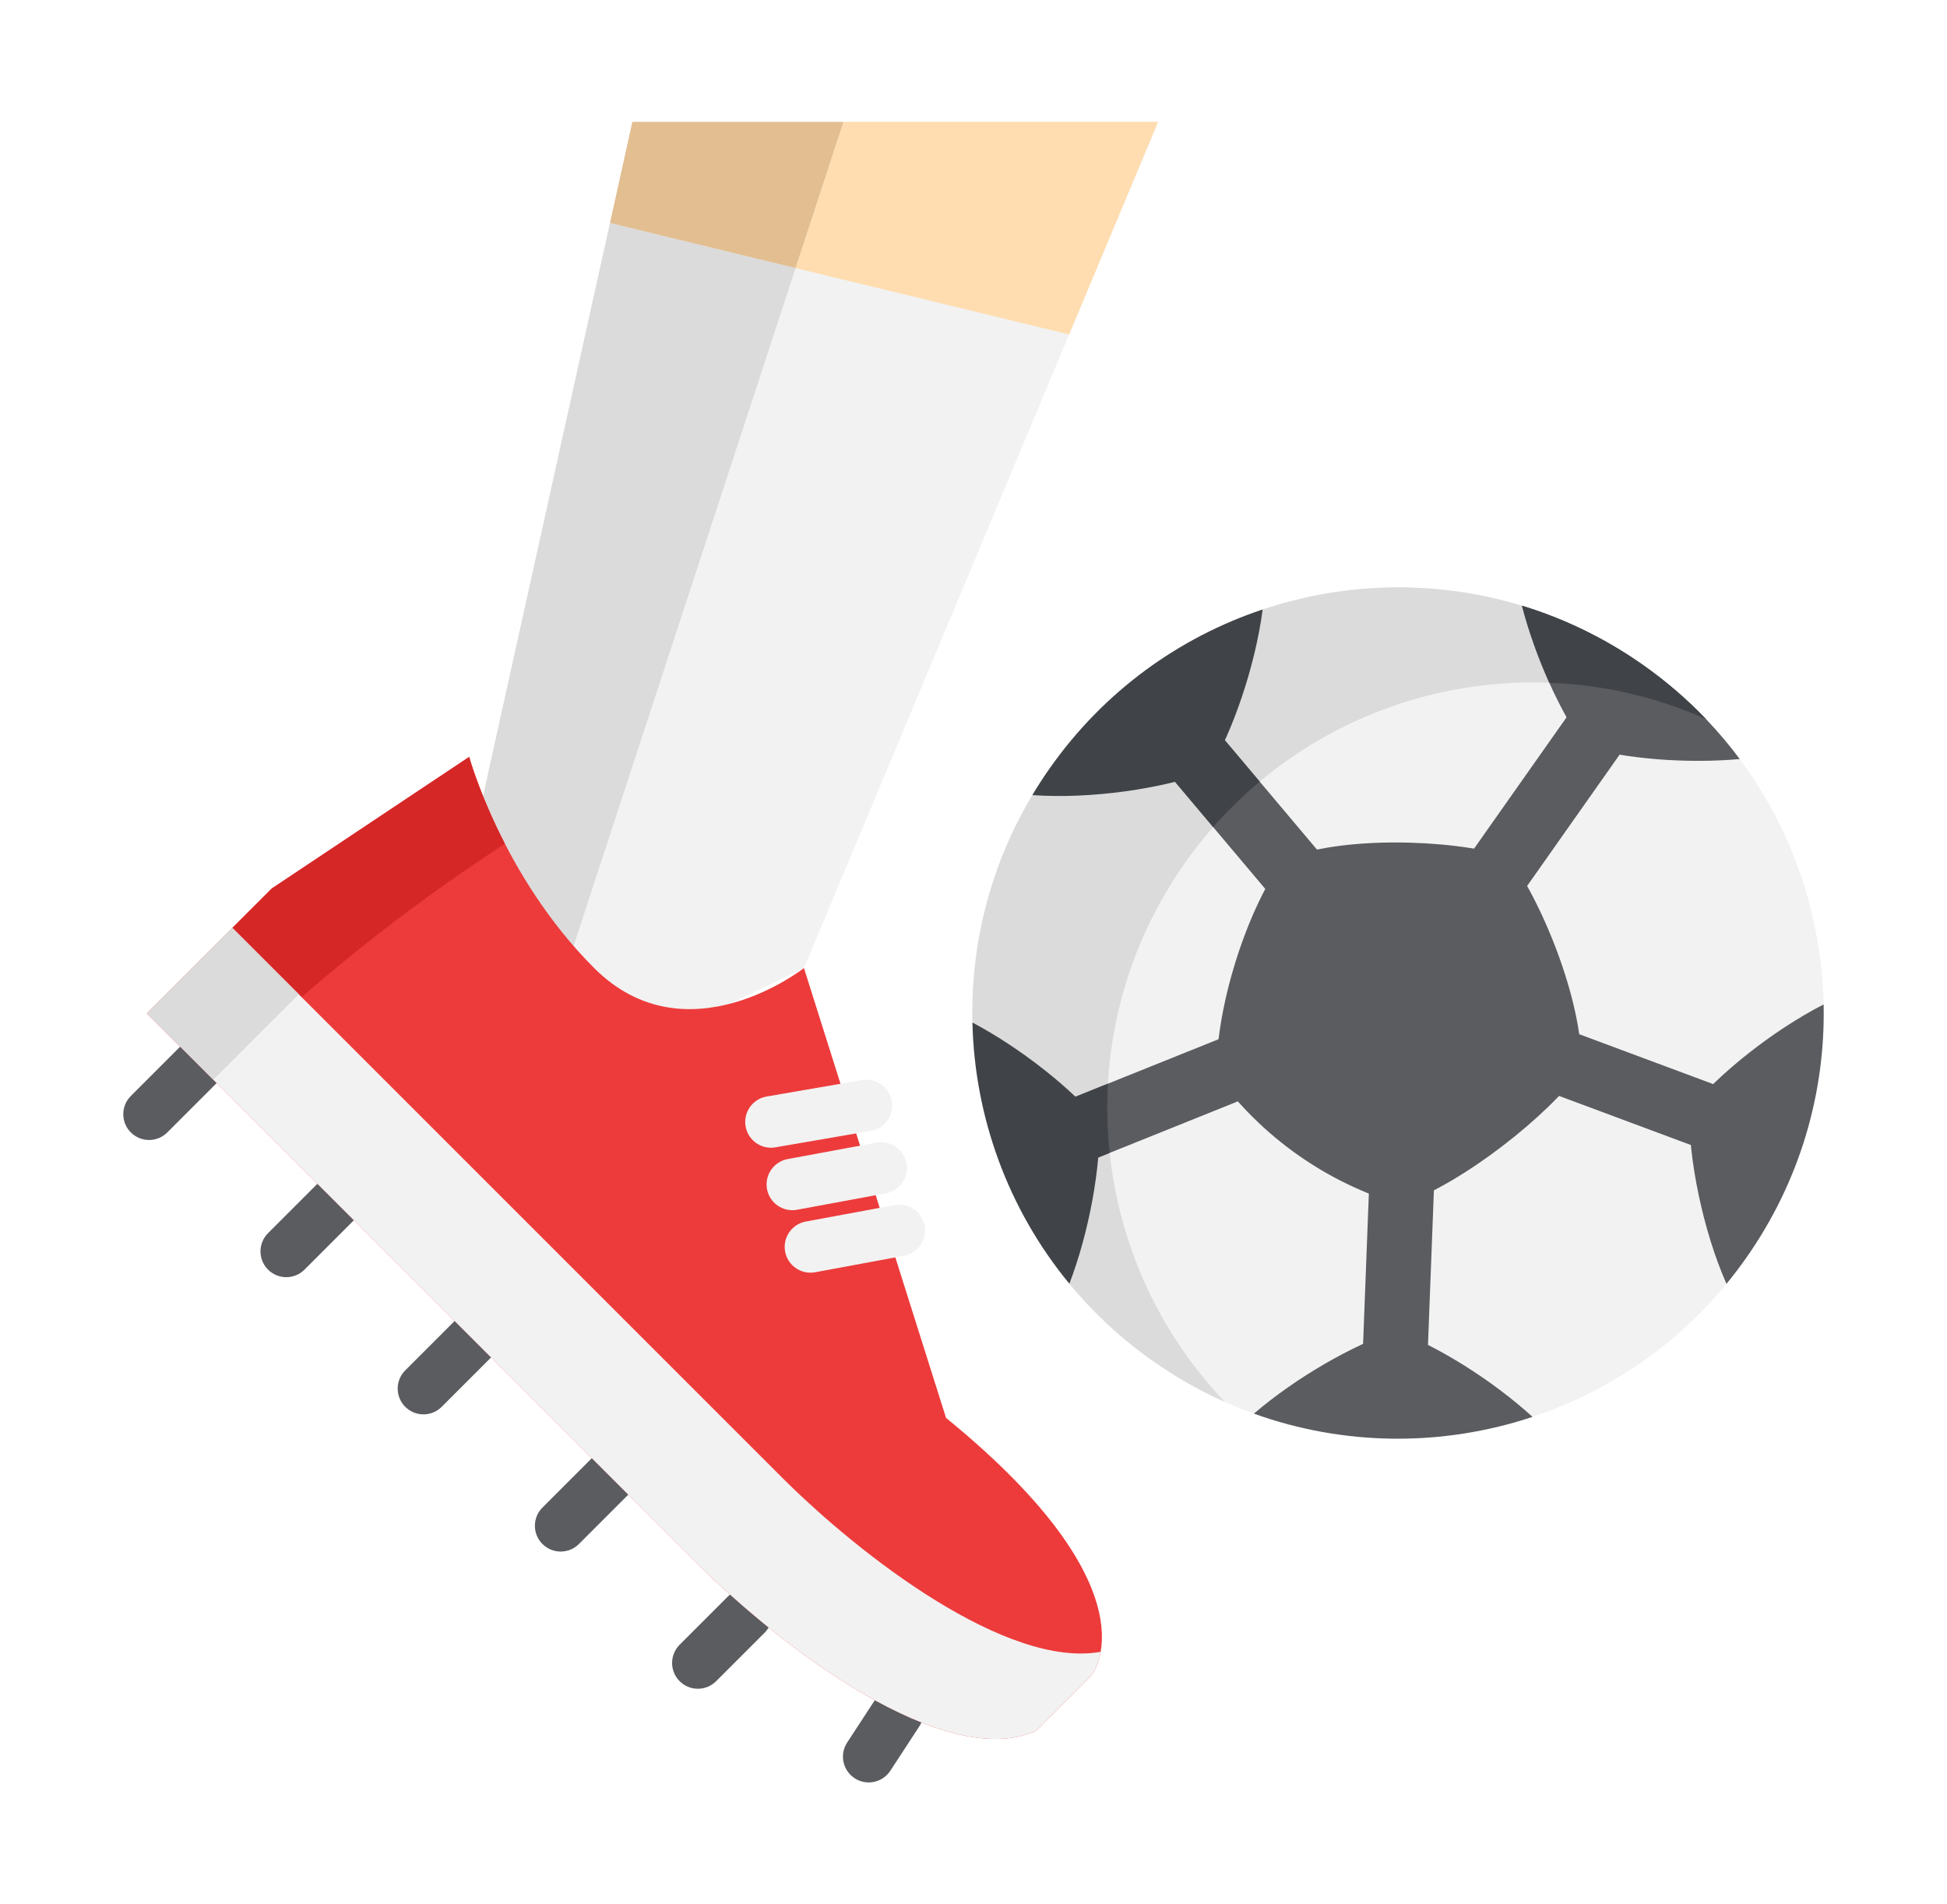
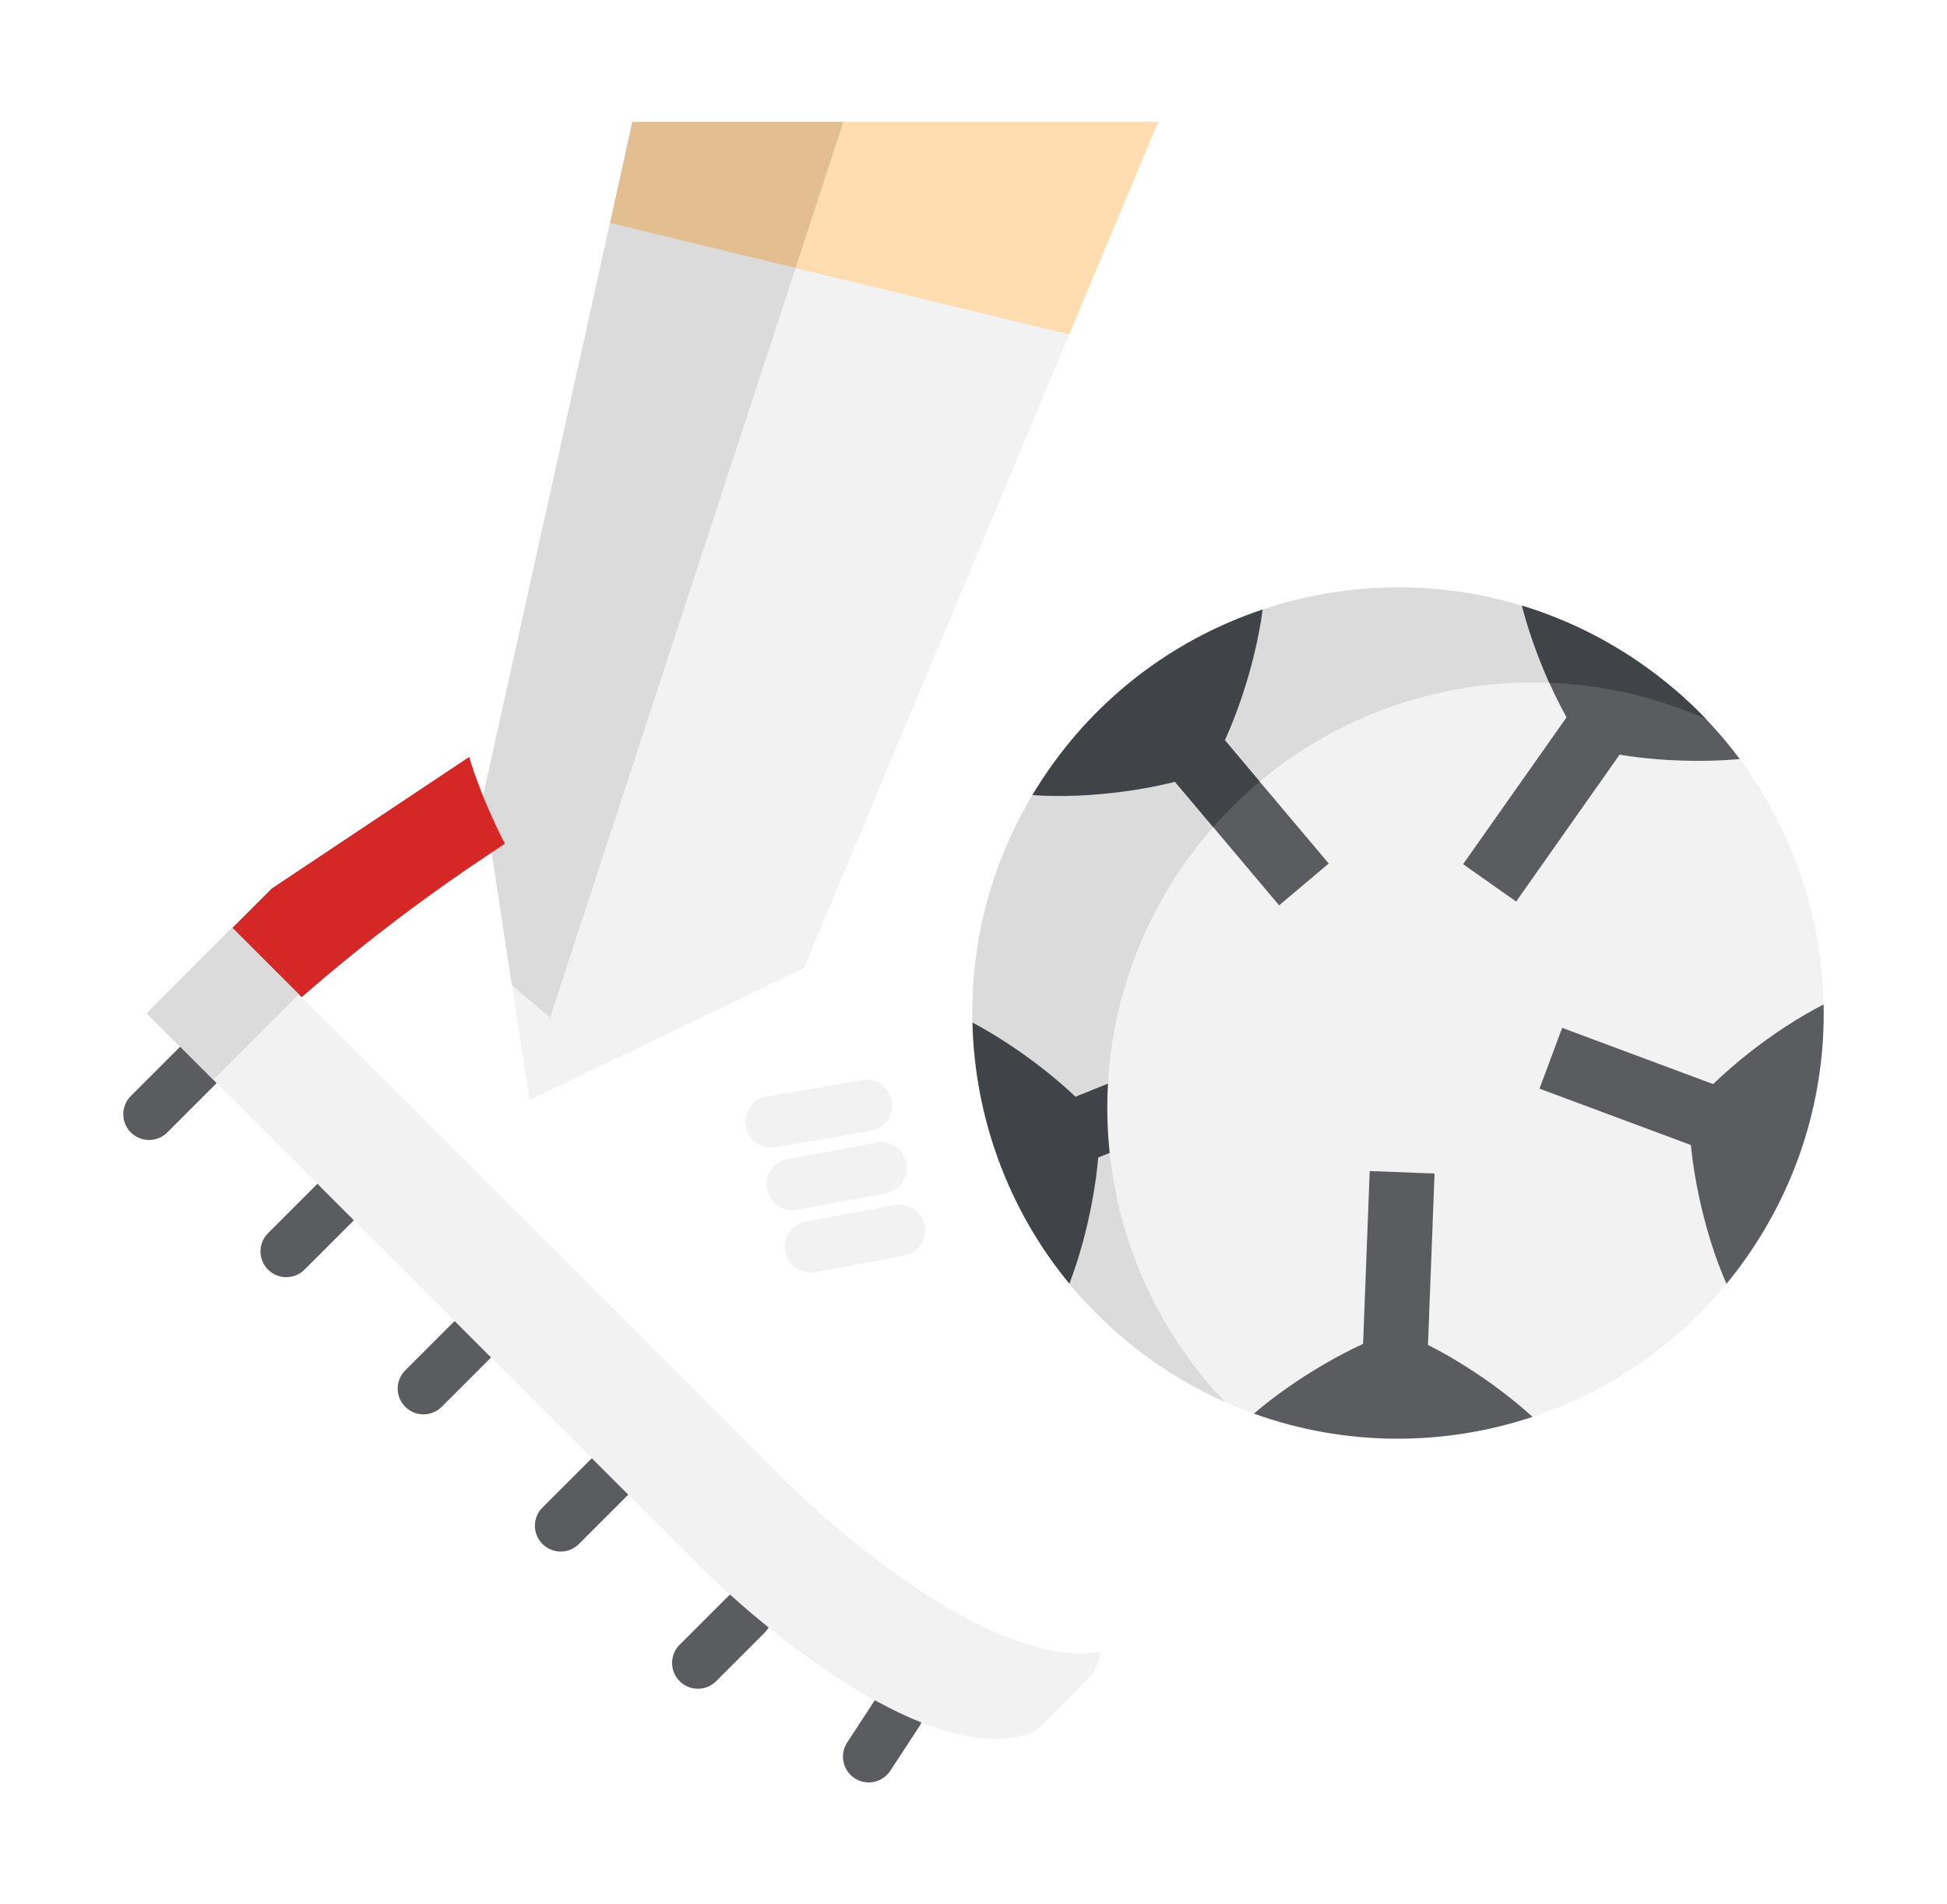
<svg xmlns="http://www.w3.org/2000/svg" width="229" height="224" viewBox="0 0 229 224" fill="none">
  <g clip-path="url(#clip0_1109_21862)" filter="url(#filter0_d_1109_21862)">
    <path d="M17.533 134.093C16.757 134.093 15.981 133.796 15.388 133.204C14.204 132.02 14.204 130.1 15.389 128.916L21.095 123.21C22.279 122.025 24.199 122.025 25.383 123.21C26.568 124.394 26.568 126.314 25.383 127.498L19.677 133.204C19.086 133.796 18.309 134.093 17.533 134.093Z" fill="#5A5C60" />
    <path d="M33.671 150.23C32.895 150.23 32.118 149.934 31.526 149.342C30.341 148.157 30.341 146.237 31.526 145.053L37.232 139.347C38.416 138.163 40.336 138.163 41.521 139.347C42.705 140.532 42.705 142.452 41.521 143.636L35.815 149.342C35.223 149.934 34.447 150.23 33.671 150.23Z" fill="#5A5C60" />
    <path d="M49.809 166.368C49.032 166.368 48.256 166.072 47.664 165.479C46.479 164.295 46.479 162.375 47.664 161.191L53.37 155.485C54.554 154.301 56.475 154.301 57.659 155.485C58.843 156.669 58.843 158.59 57.658 159.774L51.952 165.479C51.361 166.072 50.584 166.368 49.809 166.368Z" fill="#5A5C60" />
    <path d="M82.084 198.643C81.308 198.643 80.531 198.347 79.939 197.755C78.754 196.571 78.754 194.65 79.939 193.466L85.645 187.76C86.829 186.576 88.749 186.576 89.934 187.76C91.118 188.945 91.118 190.865 89.934 192.049L84.228 197.755C83.636 198.347 82.859 198.643 82.084 198.643Z" fill="#5A5C60" />
    <path d="M102.176 209.662C101.607 209.662 101.032 209.502 100.52 209.168C99.118 208.251 98.724 206.372 99.64 204.97L103.063 199.731C103.979 198.329 105.857 197.935 107.26 198.851C108.662 199.767 109.056 201.646 108.14 203.049L104.718 208.287C104.136 209.178 103.166 209.662 102.176 209.662Z" fill="#5A5C60" />
    <path d="M65.946 182.505C65.17 182.505 64.394 182.209 63.802 181.618C62.617 180.433 62.617 178.513 63.801 177.329L69.506 171.623C70.691 170.438 72.611 170.438 73.795 171.623C74.98 172.807 74.98 174.727 73.795 175.912L68.09 181.618C67.499 182.209 66.722 182.505 65.946 182.505Z" fill="#5A5C60" />
    <path d="M136.209 14.339L94.559 113.871L62.278 129.394L60.216 115.901L56.815 93.652L74.377 14.339H136.209Z" fill="#F2F2F2" />
    <path d="M93.572 31.529L64.704 119.69L60.216 115.901L56.815 93.652L71.744 26.231L93.572 31.529Z" fill="#DBDBDB" />
    <path d="M136.209 14.339L125.748 39.341H125.744L93.572 31.529L99.201 14.339H136.209Z" fill="#FFDDB0" />
    <path d="M99.201 14.339L93.572 31.529L71.744 26.231L74.377 14.339H99.201Z" fill="#E2BE91" />
-     <path d="M17.283 119.197C17.283 119.197 71.825 173.738 81.882 183.796C91.939 193.853 111.072 208.361 121.809 203.625L128.385 197.05C128.385 197.05 136.415 187.286 111.271 166.784L94.558 113.87C94.558 113.87 80.754 124.742 69.882 113.87C59.011 102.999 55.183 89.033 55.183 89.033L31.974 104.506L17.283 119.197Z" fill="#ED3B3B" />
    <path d="M55.184 89.033C55.184 89.033 56.393 93.446 59.383 99.244L57.067 100.788C45.572 108.452 34.861 117.233 25.091 127.003L17.282 119.194L31.973 104.504L55.184 89.033Z" fill="#D62727" />
    <path d="M128.386 197.05L121.81 203.626C111.072 208.36 91.939 193.855 81.88 183.795C71.823 173.739 17.282 119.198 17.282 119.198L27.332 109.148C27.332 109.148 30.368 112.185 35.139 116.955L91.929 173.746C101.277 183.094 118.459 196.28 129.454 194.3H129.458C129.132 196.141 128.386 197.05 128.386 197.05Z" fill="#F2F2F2" />
    <path d="M35.138 116.955L25.091 127.002L17.284 119.196L27.331 109.148C27.331 109.148 30.368 112.185 35.138 116.955Z" fill="#DBDBDB" />
    <path d="M90.679 135.003C89.231 135.003 87.948 133.961 87.694 132.485C87.409 130.834 88.517 129.266 90.167 128.981L101.385 127.047C103.034 126.762 104.604 127.87 104.889 129.52C105.173 131.171 104.066 132.739 102.416 133.024L91.198 134.958C91.024 134.988 90.85 135.003 90.679 135.003Z" fill="#F2F2F2" />
    <path d="M95.321 149.702C93.888 149.702 92.613 148.682 92.343 147.221C92.037 145.574 93.126 143.992 94.773 143.687L105.216 141.753C106.864 141.447 108.446 142.536 108.751 144.182C109.056 145.829 107.968 147.412 106.321 147.717L95.877 149.651C95.69 149.686 95.504 149.702 95.321 149.702Z" fill="#F2F2F2" />
    <path d="M93.194 142.353C91.76 142.353 90.486 141.332 90.215 139.872C89.91 138.225 90.999 136.642 92.645 136.337L103.089 134.403C104.736 134.098 106.318 135.186 106.624 136.833C106.929 138.48 105.841 140.062 104.194 140.367L93.75 142.301C93.563 142.336 93.377 142.353 93.194 142.353Z" fill="#F2F2F2" />
    <path d="M205.365 147.984C204.629 149.03 203.861 150.039 203.062 151.011C196.9 158.498 188.935 163.779 180.249 166.663C169.743 170.154 158.181 170.137 147.483 166.281C143.36 164.797 139.364 162.741 135.606 160.095C131.848 157.449 128.566 154.381 125.777 150.997C118.542 142.226 114.63 131.346 114.376 120.278C114.163 111.129 116.45 101.847 121.424 93.524C122.069 92.444 122.76 91.381 123.496 90.337C129.883 81.266 138.736 74.961 148.508 71.692C158.271 68.425 168.954 68.19 179.009 71.252C183.971 72.761 188.782 75.077 193.255 78.226C197.727 81.376 201.527 85.123 204.621 89.286C210.894 97.719 214.273 107.856 214.489 118.151C214.705 128.451 211.752 138.913 205.365 147.984Z" fill="#F2F2F2" />
    <path d="M141.65 162.174C142.423 163.113 143.234 164.026 144.085 164.913C141.162 163.612 138.321 162.006 135.606 160.095C131.848 157.449 128.566 154.38 125.777 150.997C118.542 142.226 114.629 131.346 114.375 120.278C114.163 111.128 116.449 101.847 121.423 93.523C122.069 92.443 122.76 91.38 123.495 90.336C129.882 81.265 138.736 74.961 148.507 71.692C158.271 68.425 168.953 68.189 179.009 71.251C183.971 72.761 188.781 75.076 193.254 78.226C195.969 80.138 198.437 82.27 200.65 84.583C198.757 83.738 196.832 83.022 194.882 82.429C184.826 79.367 174.143 79.602 164.38 82.869C154.609 86.138 145.755 92.443 139.368 101.513C138.633 102.558 137.942 103.62 137.296 104.7C132.322 113.024 130.036 122.306 130.248 131.455C130.502 142.523 134.415 153.402 141.65 162.174Z" fill="#DBDBDB" />
    <path d="M204.621 89.285C198.374 89.85 191.188 89.259 186.461 87.874C185.005 85.872 183.529 83.218 182.219 80.304C180.924 77.415 179.792 74.271 179.009 71.251C183.972 72.76 188.782 75.076 193.255 78.225C195.97 80.137 198.438 82.269 200.65 84.582C202.081 86.077 203.404 87.648 204.621 89.285Z" fill="#5A5C60" />
    <path d="M200.65 84.582C198.757 83.737 196.832 83.022 194.882 82.428C190.73 81.164 186.474 80.462 182.219 80.304C180.924 77.415 179.791 74.271 179.009 71.251C183.971 72.761 188.782 75.076 193.255 78.226C195.97 80.137 198.437 82.269 200.65 84.582Z" fill="#404347" />
-     <path d="M177.413 100.721C170.281 98.635 157.557 98.347 150.905 101.114C146.444 107.449 142.96 118.763 143.088 126.445C148.439 133.777 156.057 139.142 164.763 141.708C172.039 139.239 182.259 131.091 185.977 125.81C186.341 118.615 181.781 106.733 177.413 100.721Z" fill="#5A5C60" />
    <path d="M160.24 160.214L167.866 160.506L168.727 138.038L161.102 137.746L160.24 160.214Z" fill="#5A5C60" />
-     <path d="M148.049 128.561L130.514 135.611L127.192 136.949L124.343 129.868L130.315 127.467L145.205 121.484L148.049 128.561Z" fill="#5A5C60" />
    <path d="M156.28 101.573L150.445 106.492L142.692 97.29L136.786 90.28L142.621 85.361L148.161 91.939L156.28 101.573Z" fill="#5A5C60" />
    <path d="M181.073 128.055L200.94 135.454L203.603 128.303L183.736 120.904L181.073 128.055Z" fill="#5A5C60" />
    <path d="M172.085 101.651L178.324 106.044L191.766 86.959L185.527 82.565L172.085 101.651Z" fill="#5A5C60" />
    <path d="M125.777 150.997C118.542 142.226 114.63 131.346 114.376 120.278C120.075 123.301 126.035 128.033 129.306 131.984C129.484 137.207 128.113 144.894 125.777 150.997Z" fill="#404347" />
    <path d="M180.249 166.662C169.743 170.154 158.181 170.137 147.483 166.281C152.442 162.025 159.216 158.143 164.194 156.549C169.016 158.298 175.482 162.316 180.249 166.662Z" fill="#5A5C60" />
    <path d="M142.16 90.737C136.871 92.768 128.257 94.023 121.424 93.523C122.069 92.443 122.76 91.38 123.496 90.335C129.883 81.265 138.736 74.96 148.508 71.691C147.647 78.326 144.981 86.098 142.16 90.737Z" fill="#404347" />
    <path d="M205.365 147.984C204.629 149.03 203.861 150.039 203.062 151.011C200.289 144.745 198.565 136.211 198.695 130.546C202.111 126.326 208.531 121.195 214.489 118.15C214.705 128.451 211.752 138.913 205.365 147.984Z" fill="#5A5C60" />
    <path d="M130.249 131.455C130.279 132.844 130.371 134.227 130.513 135.611L127.191 136.949L124.343 129.868L130.315 127.467C130.239 128.795 130.218 130.127 130.249 131.455Z" fill="#404347" />
    <path d="M148.161 91.939C146.223 93.556 144.391 95.347 142.692 97.29L136.786 90.28L142.621 85.361L148.161 91.939Z" fill="#404347" />
  </g>
  <defs>
    <filter id="filter0_d_1109_21862" x="0.5" y="-2" width="228" height="228" filterUnits="userSpaceOnUse" color-interpolation-filters="sRGB">
      <feFlood flood-opacity="0" result="BackgroundImageFix" />
      <feColorMatrix in="SourceAlpha" type="matrix" values="0 0 0 0 0 0 0 0 0 0 0 0 0 0 0 0 0 0 127 0" result="hardAlpha" />
      <feOffset />
      <feGaussianBlur stdDeviation="7" />
      <feColorMatrix type="matrix" values="0 0 0 0 1 0 0 0 0 1 0 0 0 0 1 0 0 0 0.8 0" />
      <feBlend mode="normal" in2="BackgroundImageFix" result="effect1_dropShadow_1109_21862" />
      <feBlend mode="normal" in="SourceGraphic" in2="effect1_dropShadow_1109_21862" result="shape" />
    </filter>
    <clipPath id="clip0_1109_21862">
      <rect width="200" height="200" fill="white" transform="translate(14.5 12)" />
    </clipPath>
  </defs>
</svg>